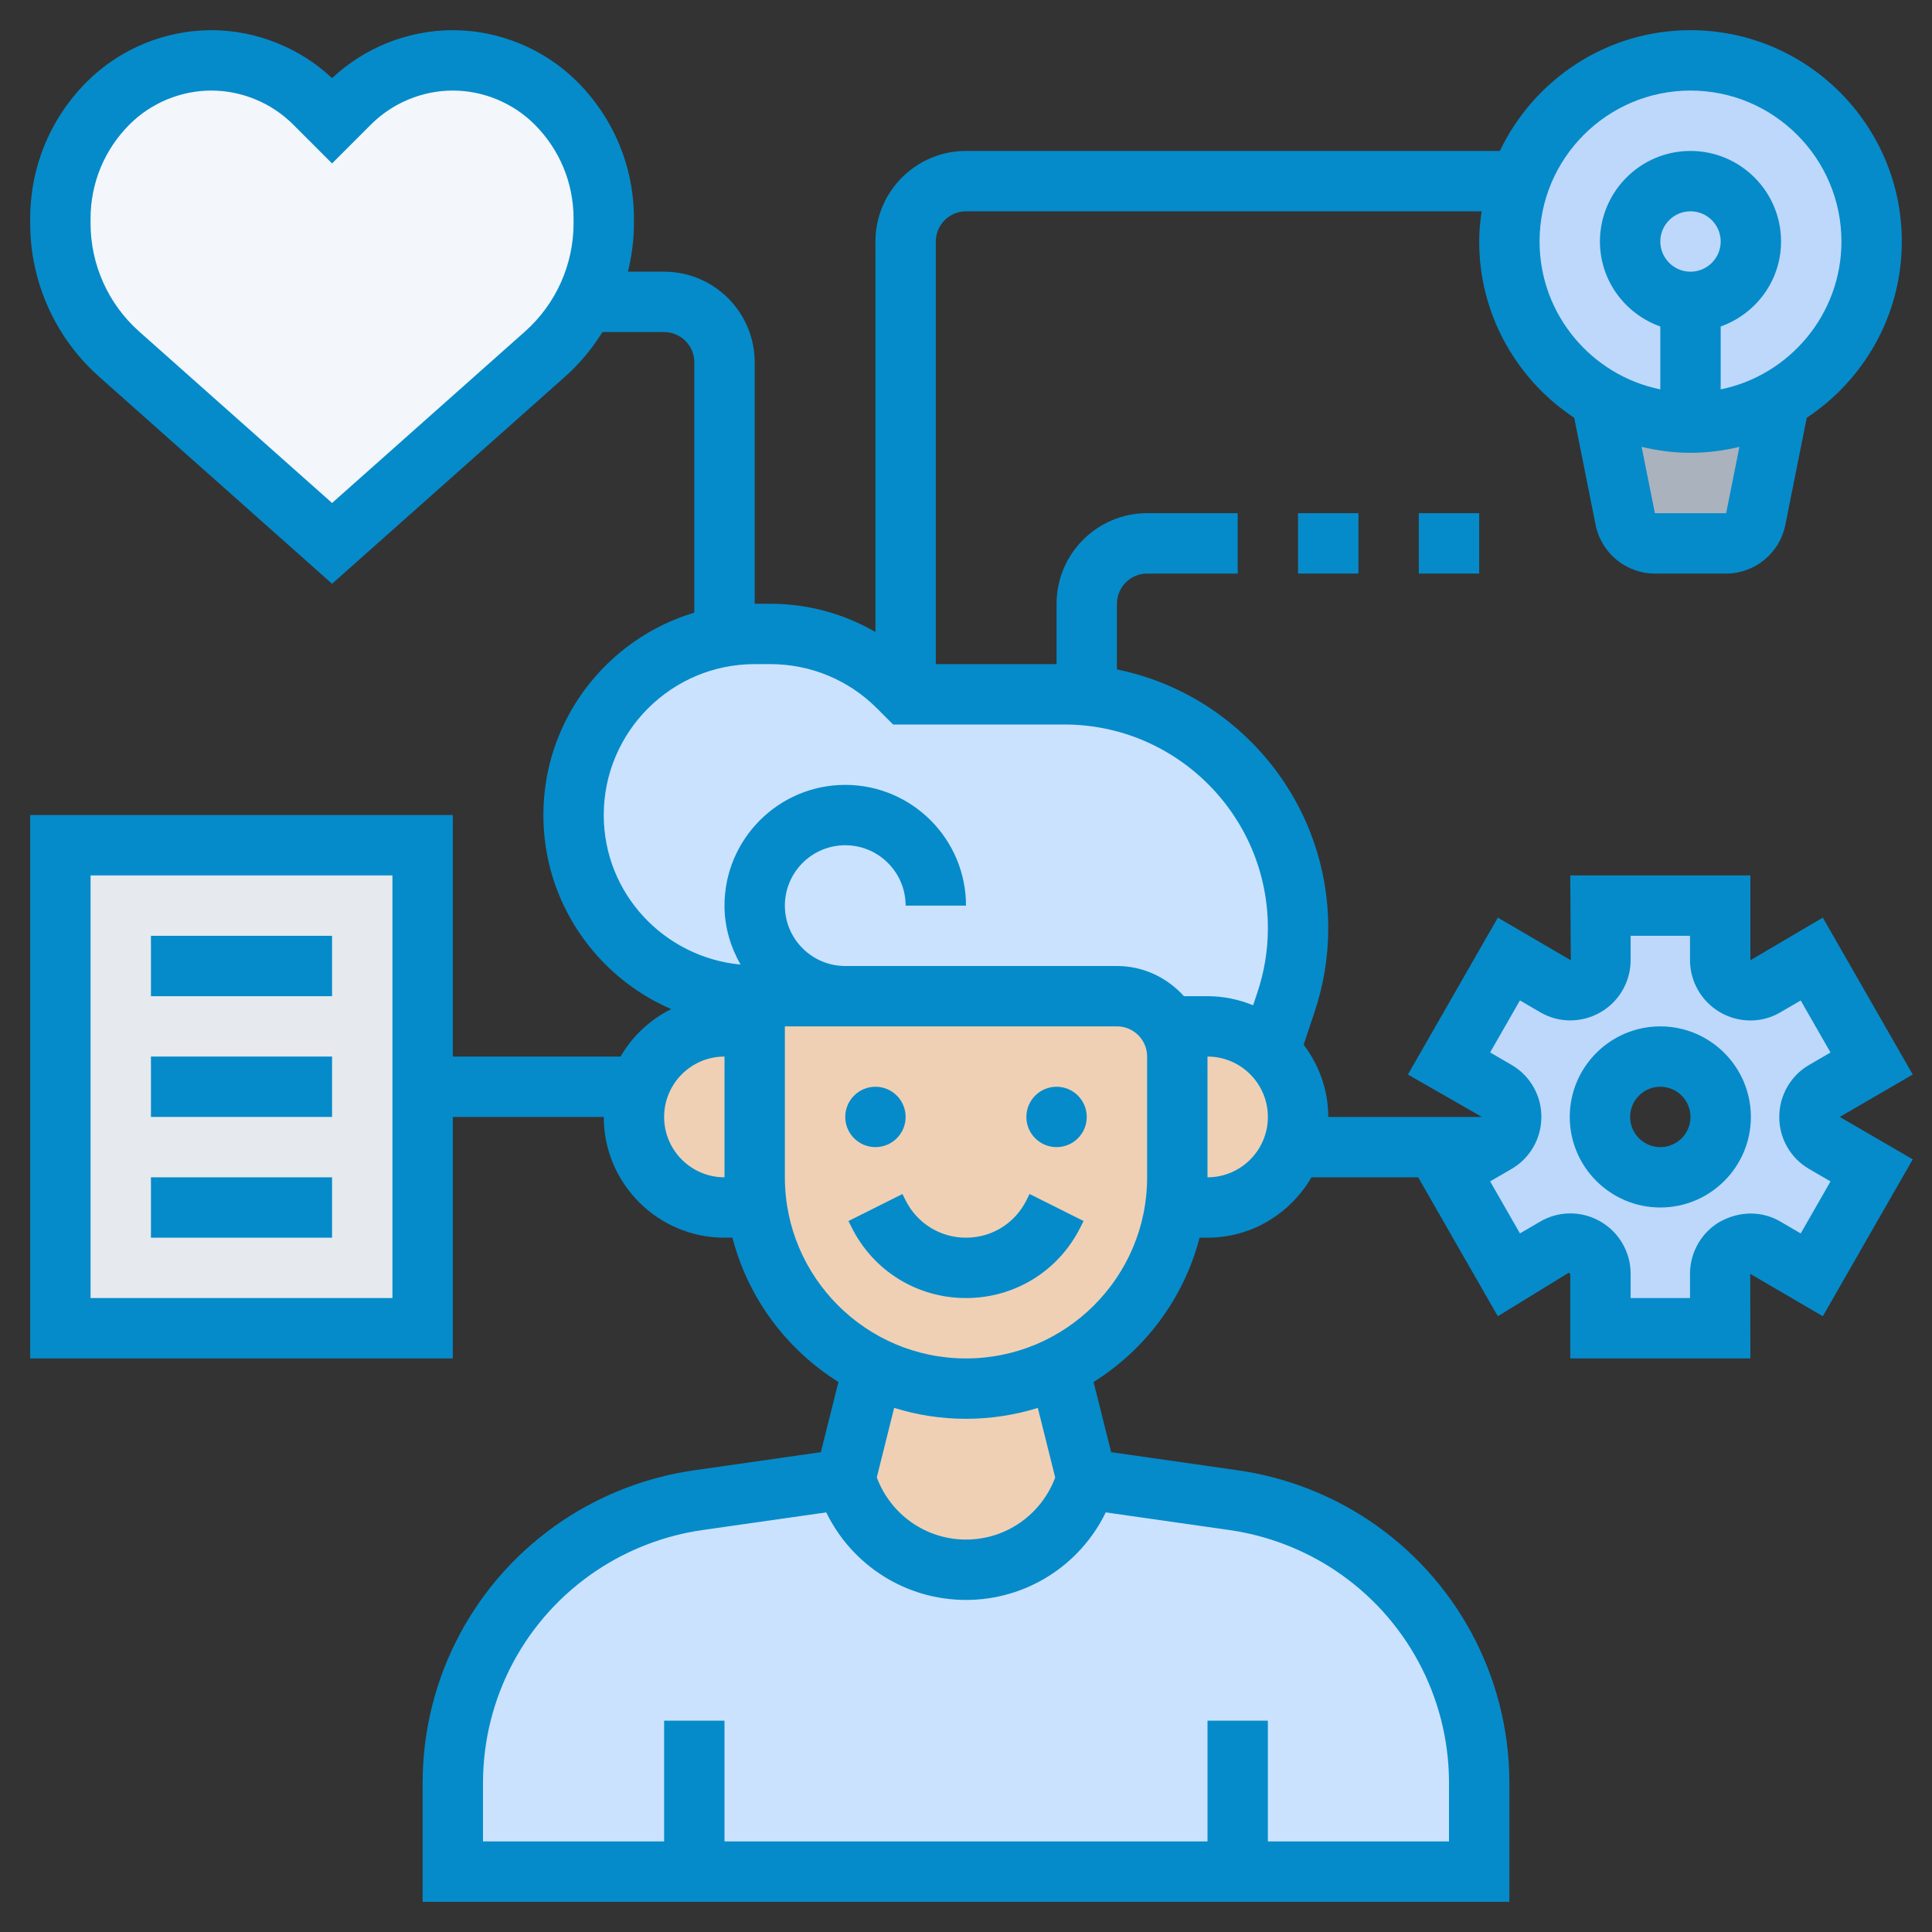
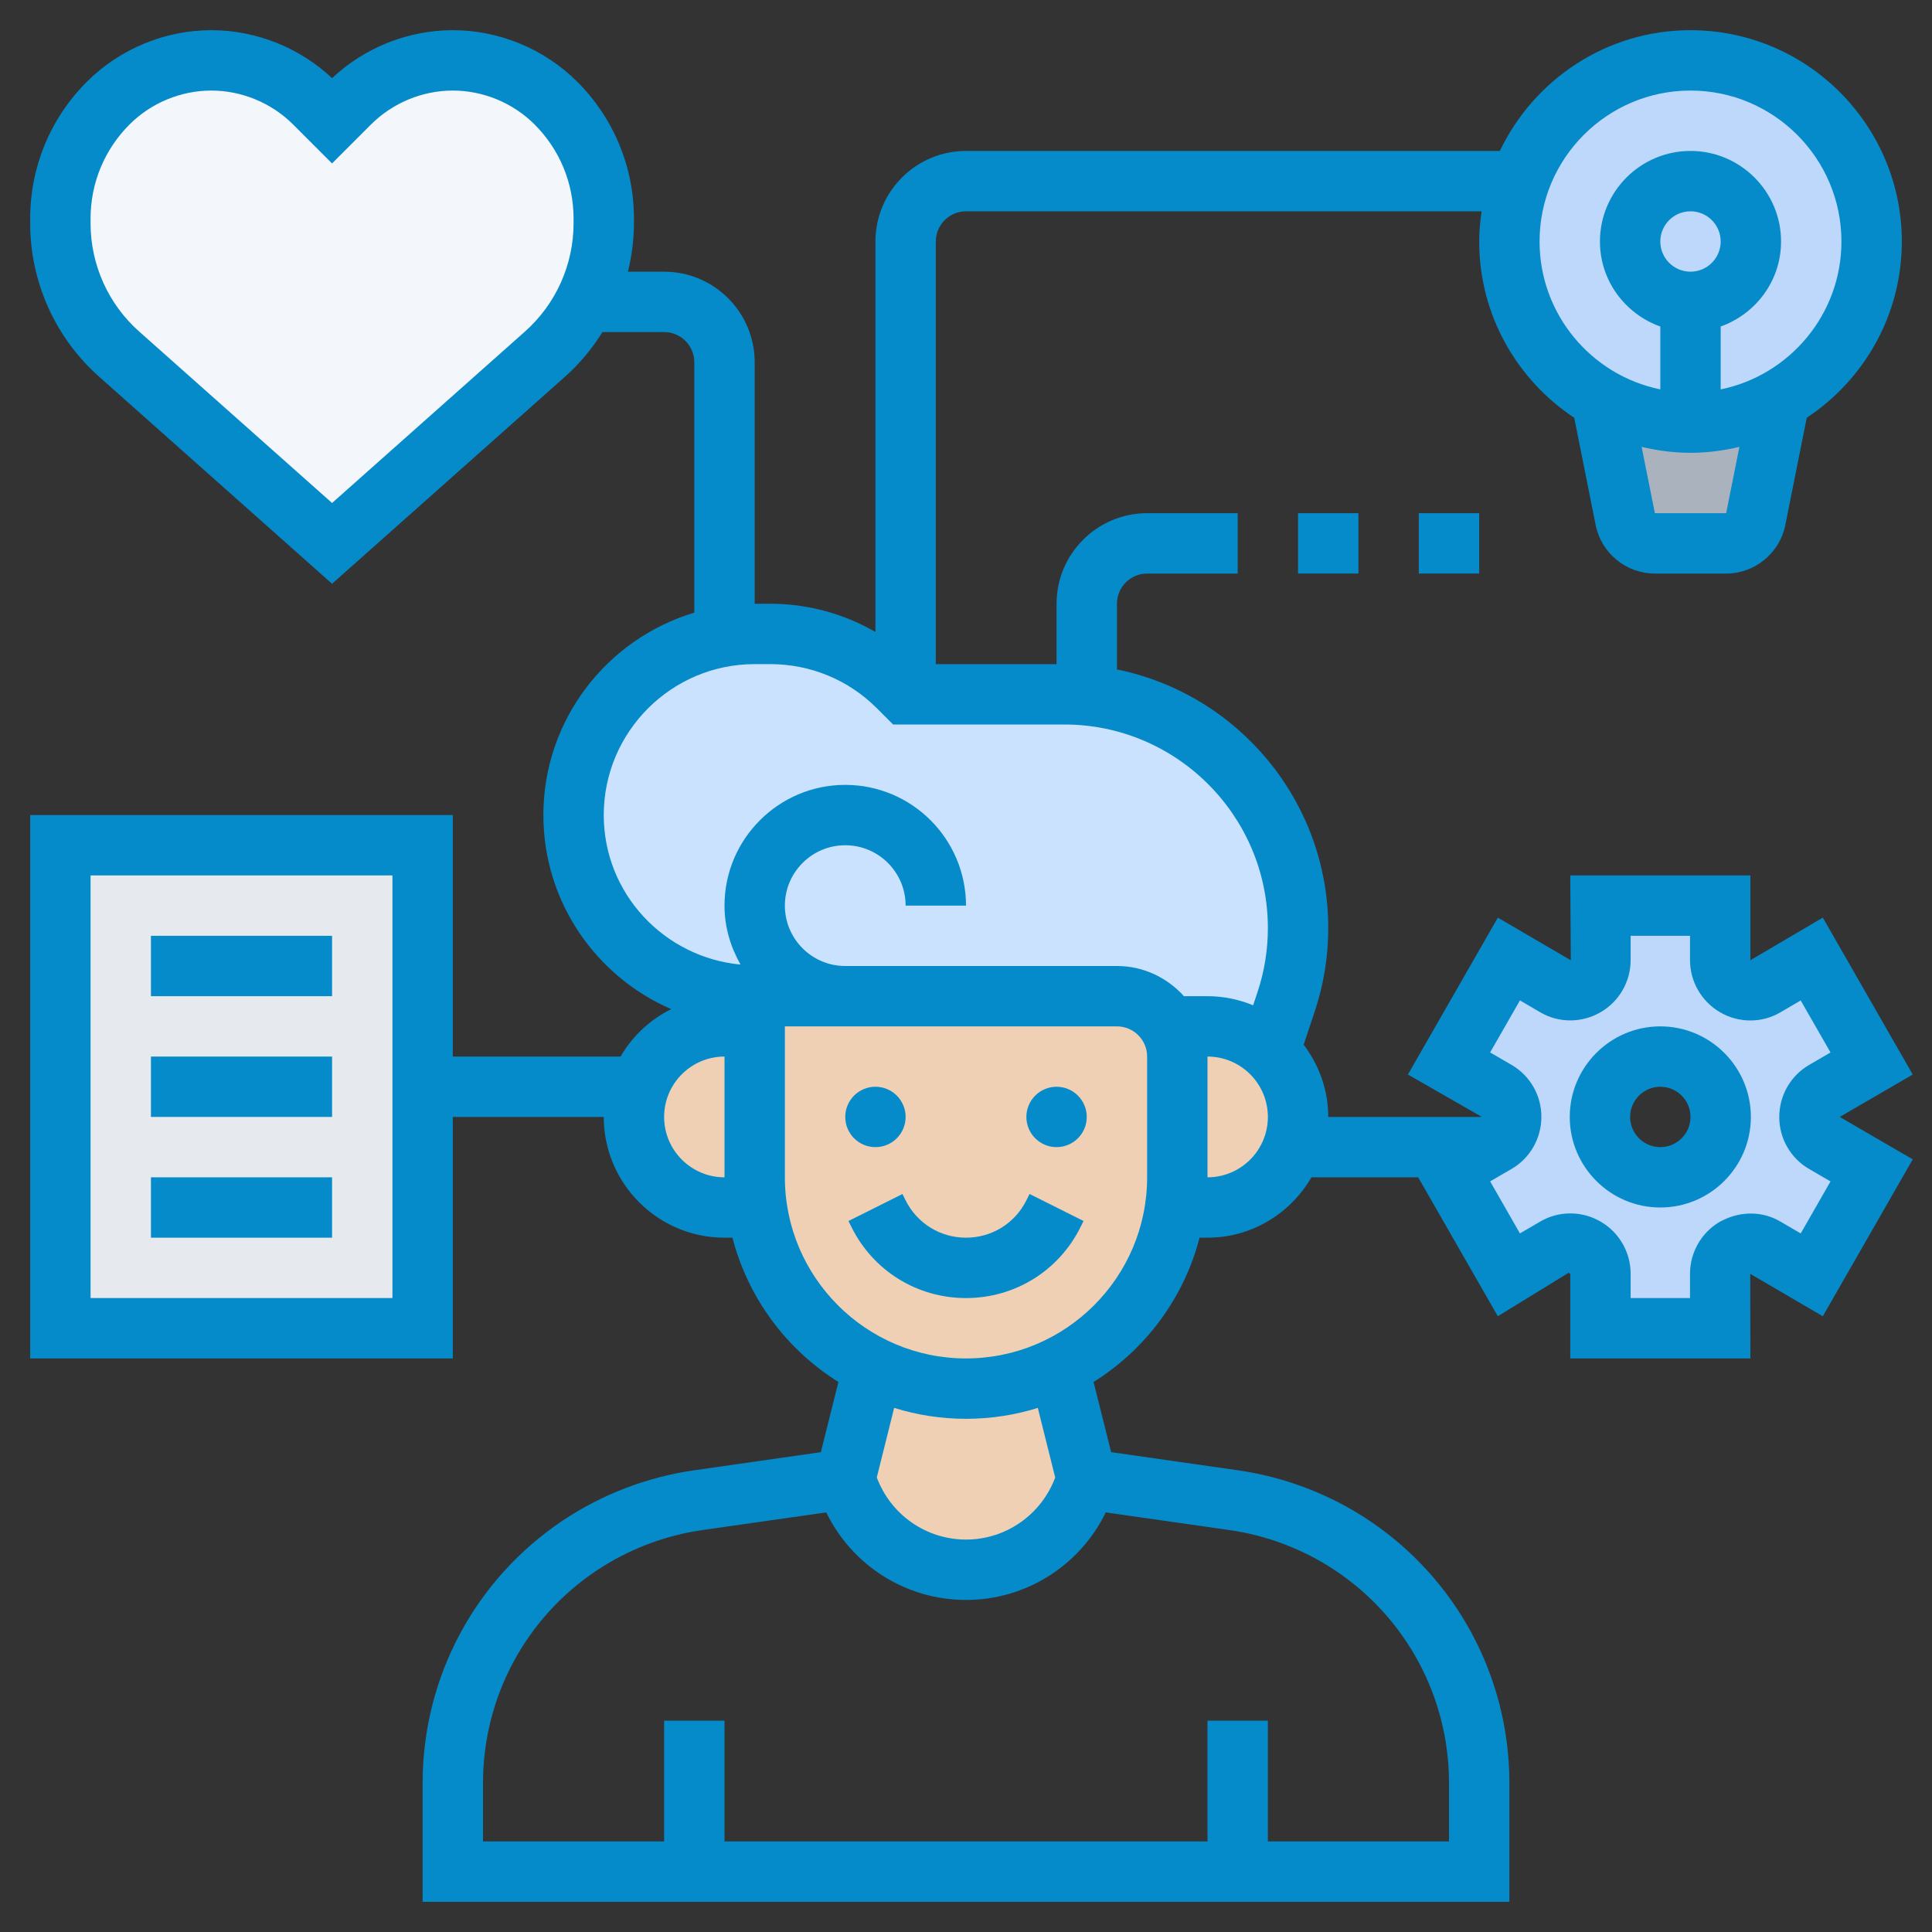
<svg xmlns="http://www.w3.org/2000/svg" id="_x33_0" height="512" viewBox="0 0 64 64" width="512" class="">
  <rect x="0" y="0" width="64" height="64" fill="#333333" stroke="none" />
  <g>
    <g>
      <g>
        <g>
          <g>
            <path d="m37 33h-9-3c-3.31 0-6-2.69-6-6 0-1.66.67-3.16 1.76-4.24 1.08-1.09 2.58-1.76 4.24-1.76h.51c1.6 0 3.12.63 4.25 1.76l.24.24h5.26c.25 0 .5.01.74.04 3.92.37 7 3.68 7 7.7 0 .84-.13 1.66-.4 2.45l-.54 1.63c-.53-.5-1.26-.82-2.06-.82h-1.27c-.35-.6-.99-1-1.73-1z" fill="#b27946" data-original="#009BD5" class="" style="fill:#CBE2FF" data-old_color="#b27946" />
          </g>
          <g>
-             <path d="m23 62h-8v-2.94c0-3.16 1.58-6.11 4.21-7.87 1.18-.78 2.52-1.29 3.91-1.49l4.88-.7.05.15c.57 1.7 2.16 2.85 3.95 2.85.9 0 1.74-.29 2.43-.79s1.23-1.21 1.52-2.06l.05-.15 4.88.7c1.39.2 2.73.71 3.91 1.49 1.31.87 2.35 2.04 3.08 3.38.72 1.34 1.12 2.86 1.13 4.43v3h-8z" fill="#4fc1e9" data-original="#009BD5" class="" style="fill:#CBE2FF" data-old_color="#4fc1e9" />
-           </g>
+             </g>
          <g>
            <path d="m35.07 45.29.93 3.71-.05.15c-.29.85-.83 1.56-1.52 2.06s-1.53.79-2.43.79c-1.79 0-3.38-1.15-3.95-2.85l-.05-.15.93-3.71c.92.46 1.96.71 3.07.71s2.15-.25 3.07-.71z" fill="#f0d0b4" data-original="#F0D0B4" class="" />
          </g>
          <g>
            <path d="m38.92 40c.06-.33.08-.66.08-1v-4c0-.36-.1-.71-.27-1h1.27c.8 0 1.53.32 2.06.82.58.55.94 1.32.94 2.18 0 .83-.34 1.58-.88 2.12s-1.29.88-2.12.88h-1.07z" fill="#f0d0b4" data-original="#F0D0B4" class="" />
          </g>
          <g>
            <path d="m39 35v4c0 .34-.02.67-.08 1-.21 1.54-.92 2.9-1.97 3.95-.55.55-1.18 1-1.88 1.34-.92.46-1.96.71-3.07.71s-2.15-.25-3.07-.71c-2.04-.99-3.53-2.95-3.85-5.29-.06-.33-.08-.66-.08-1v-5-1h3 9c.74 0 1.38.4 1.73 1 .17.29.27.64.27 1z" fill="#f0d0b4" data-original="#F0D0B4" class="" />
          </g>
          <g>
            <path d="m24 40c-.83 0-1.58-.34-2.12-.88s-.88-1.29-.88-2.12c0-1.66 1.34-3 3-3h1v5c0 .34.02.67.08 1h-.01z" fill="#f0d0b4" data-original="#F0D0B4" class="" />
          </g>
          <g>
            <path d="m14 36v8h-12v-16h12z" fill="#e6e9ed" data-original="#E6E9ED" class="" />
          </g>
          <g>
            <path d="m20 7.24v.16c0 1.65-.71 3.23-1.94 4.33l-7.06 6.27-7.06-6.27c-1.23-1.1-1.94-2.68-1.94-4.33v-.16c0-1.43.57-2.81 1.59-3.83.9-.9 2.13-1.41 3.41-1.41s2.51.51 3.41 1.41l.59.59.59-.59c.9-.9 2.13-1.41 3.41-1.41s2.51.51 3.41 1.41c1.02 1.02 1.59 2.4 1.59 3.83z" fill="#ff826e" data-original="#2D63AC" class="active-path" style="fill:#F3F6FA" data-old_color="#ff826e" />
          </g>
          <g>
            <path d="m56 14c1.08 0 2.09-.28 2.96-.78l-.8 3.98c-.09.46-.5.8-.98.8h-2.36c-.48 0-.89-.34-.98-.8l-.8-3.98c.87.5 1.88.78 2.96.78z" fill="#aab2bd" data-original="#AAB2BD" class="" />
          </g>
          <g>
            <path d="m56 14c-1.08 0-2.09-.28-2.96-.78-1.81-1.03-3.04-2.99-3.04-5.22 0-.7.12-1.37.34-2 .82-2.33 3.05-4 5.66-4 3.31 0 6 2.69 6 6 0 2.23-1.23 4.19-3.04 5.22-.87.5-1.88.78-2.96.78z" fill="#ffeaa7" data-original="#00AB55" class="" style="fill:#BED8FB" data-old_color="#ffeaa7" />
          </g>
          <g>
            <circle cx="56" cy="8" fill="#fcd770" r="2" data-original="#00AB55" class="" style="fill:#BED8FB" data-old_color="#fcd770" />
          </g>
          <g>
            <path d="m50.06 37.01c0-.01 0-.01 0-.02 0-.35-.18-.67-.49-.85l-1.57-.91 1.98-3.46 1.55.9c.31.18.68.18.99 0 0 0 0 0 .01-.01.3-.17.49-.5.49-.85v-1.81h3.96v1.81c0 .35.19.68.49.85.01.01.01.01.01.01.31.18.68.18.99 0l1.55-.9 1.98 3.46-1.57.91c-.31.18-.49.5-.49.85v.02c0 .35.18.67.49.85l1.57.91-1.98 3.46-1.55-.9c-.31-.18-.68-.18-.99 0 0 0 0 0-.01.01-.3.17-.49.5-.49.85v1.81h-3.96v-1.81c0-.35-.19-.68-.49-.85-.01-.01-.01-.01-.01-.01-.31-.18-.68-.18-.99 0l-1.55.9-1.98-3.46 1.32-.77.25-.14c.31-.18.49-.5.49-.85zm6.94-.01c0-1.1-.9-2-2-2s-2 .9-2 2 .9 2 2 2 2-.9 2-2z" fill="#fcd770" data-original="#00AB55" class="" style="fill:#BED8FB" data-old_color="#fcd770" />
          </g>
        </g>
        <g>
          <circle cx="29" cy="37" r="1" data-original="#006B3D" class="" style="fill:#058BCA" data-old_color="#006B3D" />
          <circle cx="35" cy="37" r="1" data-original="#006B3D" class="" style="fill:#058BCA" data-old_color="#006B3D" />
          <path d="m34 39.764c-.381.762-1.147 1.236-2 1.236s-1.619-.474-2-1.236l-.105-.211-1.789.895.105.21c.722 1.445 2.174 2.342 3.789 2.342s3.067-.897 3.789-2.342l.105-.211-1.789-.895z" data-original="#006B3D" class="" style="fill:#058BCA" data-old_color="#006B3D" />
          <path d="m55 34c-1.654 0-3 1.346-3 3s1.346 3 3 3 3-1.346 3-3-1.346-3-3-3zm0 4c-.552 0-1-.449-1-1s.448-1 1-1 1 .449 1 1-.448 1-1 1z" data-original="#006B3D" class="" style="fill:#058BCA" data-old_color="#006B3D" />
-           <path d="m63.362 35.595-2.979-5.197-2.399 1.411v-2.809h-5.967l.018 2.81-2.417-1.412-2.979 5.197 2.434 1.395-.018.01h-5.055c0-.901-.31-1.724-.814-2.393l.365-1.098c.298-.892.449-1.822.449-2.765 0-4.224-3.011-7.758-7-8.568v-2.176c0-.551.448-1 1-1h3v-2h-3c-1.654 0-3 1.346-3 3v2h-4v-14c0-.551.448-1 1-1h17.08c-.047.328-.08.66-.08 1 0 2.437 1.254 4.585 3.148 5.839l.71 3.554c.187.931 1.012 1.607 1.961 1.607h2.361c.949 0 1.774-.676 1.961-1.608l.71-3.553c1.895-1.254 3.149-3.402 3.149-5.839 0-3.86-3.141-7-7-7-2.785 0-5.188 1.639-6.315 4h-17.685c-1.654 0-3 1.346-3 3v12.935c-1.05-.606-2.241-.935-3.485-.935h-.515v-8c0-1.654-1.346-3-3-3h-1.199c.127-.52.199-1.056.199-1.601v-.156c0-1.713-.667-3.324-1.879-4.536-1.085-1.085-2.587-1.707-4.121-1.707-1.478 0-2.926.577-4 1.589-1.074-1.012-2.522-1.589-4-1.589-1.534 0-3.036.622-4.121 1.707-1.212 1.211-1.879 2.822-1.879 4.536v.156c0 1.939.831 3.79 2.28 5.077l7.72 6.862 7.72-6.862c.487-.433.898-.933 1.237-1.476h2.043c.552 0 1 .449 1 1v8.295c-2.887.863-5 3.541-5 6.705 0 2.878 1.747 5.354 4.235 6.428-.704.349-1.285.895-1.679 1.572h-5.556v-8h-14v18h14v-8h5c0 2.206 1.794 4 4 4h.263c.519 2.007 1.796 3.707 3.511 4.78l-.582 2.325-4.209.602c-1.538.22-3.033.792-4.324 1.652-2.917 1.944-4.659 5.199-4.659 8.705v3.936h36v-4.007c-.023-3.477-1.766-6.705-4.659-8.634-1.291-.861-2.786-1.432-4.324-1.652l-4.209-.602-.582-2.325c1.715-1.073 2.991-2.773 3.511-4.78h.263c1.474 0 2.75-.81 3.444-2h3.535l2.638 4.602 2.345-1.439.055.036v2.801h5.967l-.005-2.802 2.404 1.404 2.979-5.197-2.418-1.405zm-6.181-18.595h-2.361l-.439-2.197c.52.124 1.061.197 1.619.197s1.099-.073 1.62-.197zm-2.181-9c0-.551.448-1 1-1s1 .449 1 1-.448 1-1 1-1-.449-1-1zm1-5c2.757 0 5 2.243 5 5 0 2.414-1.721 4.434-4 4.899v-2.083c1.161-.414 2-1.514 2-2.816 0-1.654-1.346-3-3-3s-3 1.346-3 3c0 1.302.839 2.402 2 2.816v2.083c-2.279-.465-4-2.484-4-4.899 0-2.757 2.243-5 5-5zm-37 4.399c0 1.368-.586 2.673-1.608 3.582l-6.392 5.681-6.392-5.682c-1.022-.908-1.608-2.213-1.608-3.581v-.156c0-1.179.459-2.288 1.293-3.122.713-.712 1.699-1.121 2.707-1.121s1.994.409 2.707 1.121l1.293 1.293 1.293-1.293c.713-.712 1.699-1.121 2.707-1.121s1.994.409 2.707 1.121c.834.834 1.293 1.942 1.293 3.122zm-6 35.601h-10v-14h10zm7-16c0-2.757 2.243-5 5-5h.515c1.335 0 2.591.52 3.535 1.464l.535.536h5.672c3.718 0 6.743 3.025 6.743 6.744 0 .727-.116 1.444-.347 2.132l-.142.425c-.466-.191-.976-.301-1.511-.301h-.78c-.549-.609-1.337-1-2.22-1h-9c-1.103 0-2-.897-2-2s.897-2 2-2 2 .897 2 2h2c0-2.206-1.794-4-4-4s-4 1.794-4 4c0 .713.203 1.372.531 1.953-2.535-.241-4.531-2.357-4.531-4.953zm2 10c0-1.103.897-2 2-2v4c-1.103 0-2-.897-2-2zm22.231 15.023c2.341 1.56 3.749 4.171 3.769 6.977v2h-6v-4h-2v4h-16v-4h-2v4h-6v-1.936c0-2.836 1.409-5.469 3.769-7.042 1.044-.696 2.254-1.159 3.498-1.337l4.103-.585c.856 1.756 2.636 2.9 4.63 2.9 1.995 0 3.775-1.145 4.63-2.9l4.103.586c1.245.178 2.455.641 3.498 1.337zm-9.276-3.079c-.462 1.232-1.631 2.056-2.955 2.056s-2.492-.823-2.955-2.058l.575-2.304c.752.235 1.552.362 2.38.362s1.628-.127 2.379-.361zm3.045-9.944c0 3.309-2.691 6-6 6s-6-2.691-6-6v-5h11c.552 0 1 .449 1 1zm2 0v-4c1.103 0 2 .897 2 2s-.897 2-2 2zm19.923-.28.715.416-.987 1.723-.676-.395c-.565-.33-1.256-.355-1.883-.052l-.123.062c-.608.355-.985 1.014-.985 1.718v.808h-1.967v-.809c0-.704-.377-1.362-.985-1.718l-.086-.048c-.604-.318-1.332-.305-1.919.038l-.677.395-.987-1.723.715-.416c.607-.354.984-1.011.982-1.724.002-.705-.375-1.362-.982-1.716l-.715-.416.987-1.723.676.395c.613.359 1.38.357 2.005-.009.608-.355.986-1.014.986-1.718v-.808h1.967v.809c0 .705.378 1.363.994 1.723.619.362 1.385.364 1.996.005l.677-.395.987 1.723-.715.416c-.607.354-.984 1.011-.982 1.724-.003.703.374 1.361.982 1.715z" data-original="#006B3D" class="" style="fill:#058BCA" data-old_color="#006B3D" />
+           <path d="m63.362 35.595-2.979-5.197-2.399 1.411v-2.809h-5.967l.018 2.81-2.417-1.412-2.979 5.197 2.434 1.395-.018.01h-5.055c0-.901-.31-1.724-.814-2.393l.365-1.098c.298-.892.449-1.822.449-2.765 0-4.224-3.011-7.758-7-8.568v-2.176c0-.551.448-1 1-1h3v-2h-3c-1.654 0-3 1.346-3 3v2h-4v-14c0-.551.448-1 1-1h17.08c-.047.328-.08.66-.08 1 0 2.437 1.254 4.585 3.148 5.839l.71 3.554c.187.931 1.012 1.607 1.961 1.607h2.361c.949 0 1.774-.676 1.961-1.608l.71-3.553c1.895-1.254 3.149-3.402 3.149-5.839 0-3.86-3.141-7-7-7-2.785 0-5.188 1.639-6.315 4h-17.685c-1.654 0-3 1.346-3 3v12.935c-1.05-.606-2.241-.935-3.485-.935h-.515v-8c0-1.654-1.346-3-3-3h-1.199c.127-.52.199-1.056.199-1.601v-.156c0-1.713-.667-3.324-1.879-4.536-1.085-1.085-2.587-1.707-4.121-1.707-1.478 0-2.926.577-4 1.589-1.074-1.012-2.522-1.589-4-1.589-1.534 0-3.036.622-4.121 1.707-1.212 1.211-1.879 2.822-1.879 4.536v.156c0 1.939.831 3.79 2.28 5.077l7.72 6.862 7.72-6.862c.487-.433.898-.933 1.237-1.476h2.043c.552 0 1 .449 1 1v8.295c-2.887.863-5 3.541-5 6.705 0 2.878 1.747 5.354 4.235 6.428-.704.349-1.285.895-1.679 1.572h-5.556v-8h-14v18h14v-8h5c0 2.206 1.794 4 4 4h.263c.519 2.007 1.796 3.707 3.511 4.78l-.582 2.325-4.209.602c-1.538.22-3.033.792-4.324 1.652-2.917 1.944-4.659 5.199-4.659 8.705v3.936h36v-4.007c-.023-3.477-1.766-6.705-4.659-8.634-1.291-.861-2.786-1.432-4.324-1.652l-4.209-.602-.582-2.325c1.715-1.073 2.991-2.773 3.511-4.78h.263c1.474 0 2.75-.81 3.444-2h3.535l2.638 4.602 2.345-1.439.055.036v2.801h5.967l-.005-2.802 2.404 1.404 2.979-5.197-2.418-1.405zm-6.181-18.595h-2.361l-.439-2.197c.52.124 1.061.197 1.619.197s1.099-.073 1.62-.197zm-2.181-9c0-.551.448-1 1-1s1 .449 1 1-.448 1-1 1-1-.449-1-1zm1-5c2.757 0 5 2.243 5 5 0 2.414-1.721 4.434-4 4.899v-2.083c1.161-.414 2-1.514 2-2.816 0-1.654-1.346-3-3-3s-3 1.346-3 3c0 1.302.839 2.402 2 2.816v2.083c-2.279-.465-4-2.484-4-4.899 0-2.757 2.243-5 5-5zm-37 4.399c0 1.368-.586 2.673-1.608 3.582l-6.392 5.681-6.392-5.682c-1.022-.908-1.608-2.213-1.608-3.581v-.156c0-1.179.459-2.288 1.293-3.122.713-.712 1.699-1.121 2.707-1.121s1.994.409 2.707 1.121l1.293 1.293 1.293-1.293c.713-.712 1.699-1.121 2.707-1.121s1.994.409 2.707 1.121c.834.834 1.293 1.942 1.293 3.122zm-6 35.601h-10v-14h10zm7-16c0-2.757 2.243-5 5-5h.515c1.335 0 2.591.52 3.535 1.464l.535.536h5.672c3.718 0 6.743 3.025 6.743 6.744 0 .727-.116 1.444-.347 2.132l-.142.425c-.466-.191-.976-.301-1.511-.301h-.78c-.549-.609-1.337-1-2.22-1h-9c-1.103 0-2-.897-2-2s.897-2 2-2 2 .897 2 2h2c0-2.206-1.794-4-4-4s-4 1.794-4 4c0 .713.203 1.372.531 1.953-2.535-.241-4.531-2.357-4.531-4.953zm2 10c0-1.103.897-2 2-2v4c-1.103 0-2-.897-2-2m22.231 15.023c2.341 1.56 3.749 4.171 3.769 6.977v2h-6v-4h-2v4h-16v-4h-2v4h-6v-1.936c0-2.836 1.409-5.469 3.769-7.042 1.044-.696 2.254-1.159 3.498-1.337l4.103-.585c.856 1.756 2.636 2.9 4.63 2.9 1.995 0 3.775-1.145 4.63-2.9l4.103.586c1.245.178 2.455.641 3.498 1.337zm-9.276-3.079c-.462 1.232-1.631 2.056-2.955 2.056s-2.492-.823-2.955-2.058l.575-2.304c.752.235 1.552.362 2.38.362s1.628-.127 2.379-.361zm3.045-9.944c0 3.309-2.691 6-6 6s-6-2.691-6-6v-5h11c.552 0 1 .449 1 1zm2 0v-4c1.103 0 2 .897 2 2s-.897 2-2 2zm19.923-.28.715.416-.987 1.723-.676-.395c-.565-.33-1.256-.355-1.883-.052l-.123.062c-.608.355-.985 1.014-.985 1.718v.808h-1.967v-.809c0-.704-.377-1.362-.985-1.718l-.086-.048c-.604-.318-1.332-.305-1.919.038l-.677.395-.987-1.723.715-.416c.607-.354.984-1.011.982-1.724.002-.705-.375-1.362-.982-1.716l-.715-.416.987-1.723.676.395c.613.359 1.38.357 2.005-.009.608-.355.986-1.014.986-1.718v-.808h1.967v.809c0 .705.378 1.363.994 1.723.619.362 1.385.364 1.996.005l.677-.395.987 1.723-.715.416c-.607.354-.984 1.011-.982 1.724-.003.703.374 1.361.982 1.715z" data-original="#006B3D" class="" style="fill:#058BCA" data-old_color="#006B3D" />
          <path d="m47 17h2v2h-2z" data-original="#006B3D" class="" style="fill:#058BCA" data-old_color="#006B3D" />
          <path d="m43 17h2v2h-2z" data-original="#006B3D" class="" style="fill:#058BCA" data-old_color="#006B3D" />
          <path d="m5 31h6v2h-6z" data-original="#006B3D" class="" style="fill:#058BCA" data-old_color="#006B3D" />
          <path d="m5 35h6v2h-6z" data-original="#006B3D" class="" style="fill:#058BCA" data-old_color="#006B3D" />
          <path d="m5 39h6v2h-6z" data-original="#006B3D" class="" style="fill:#058BCA" data-old_color="#006B3D" />
        </g>
      </g>
    </g>
  </g>
</svg>